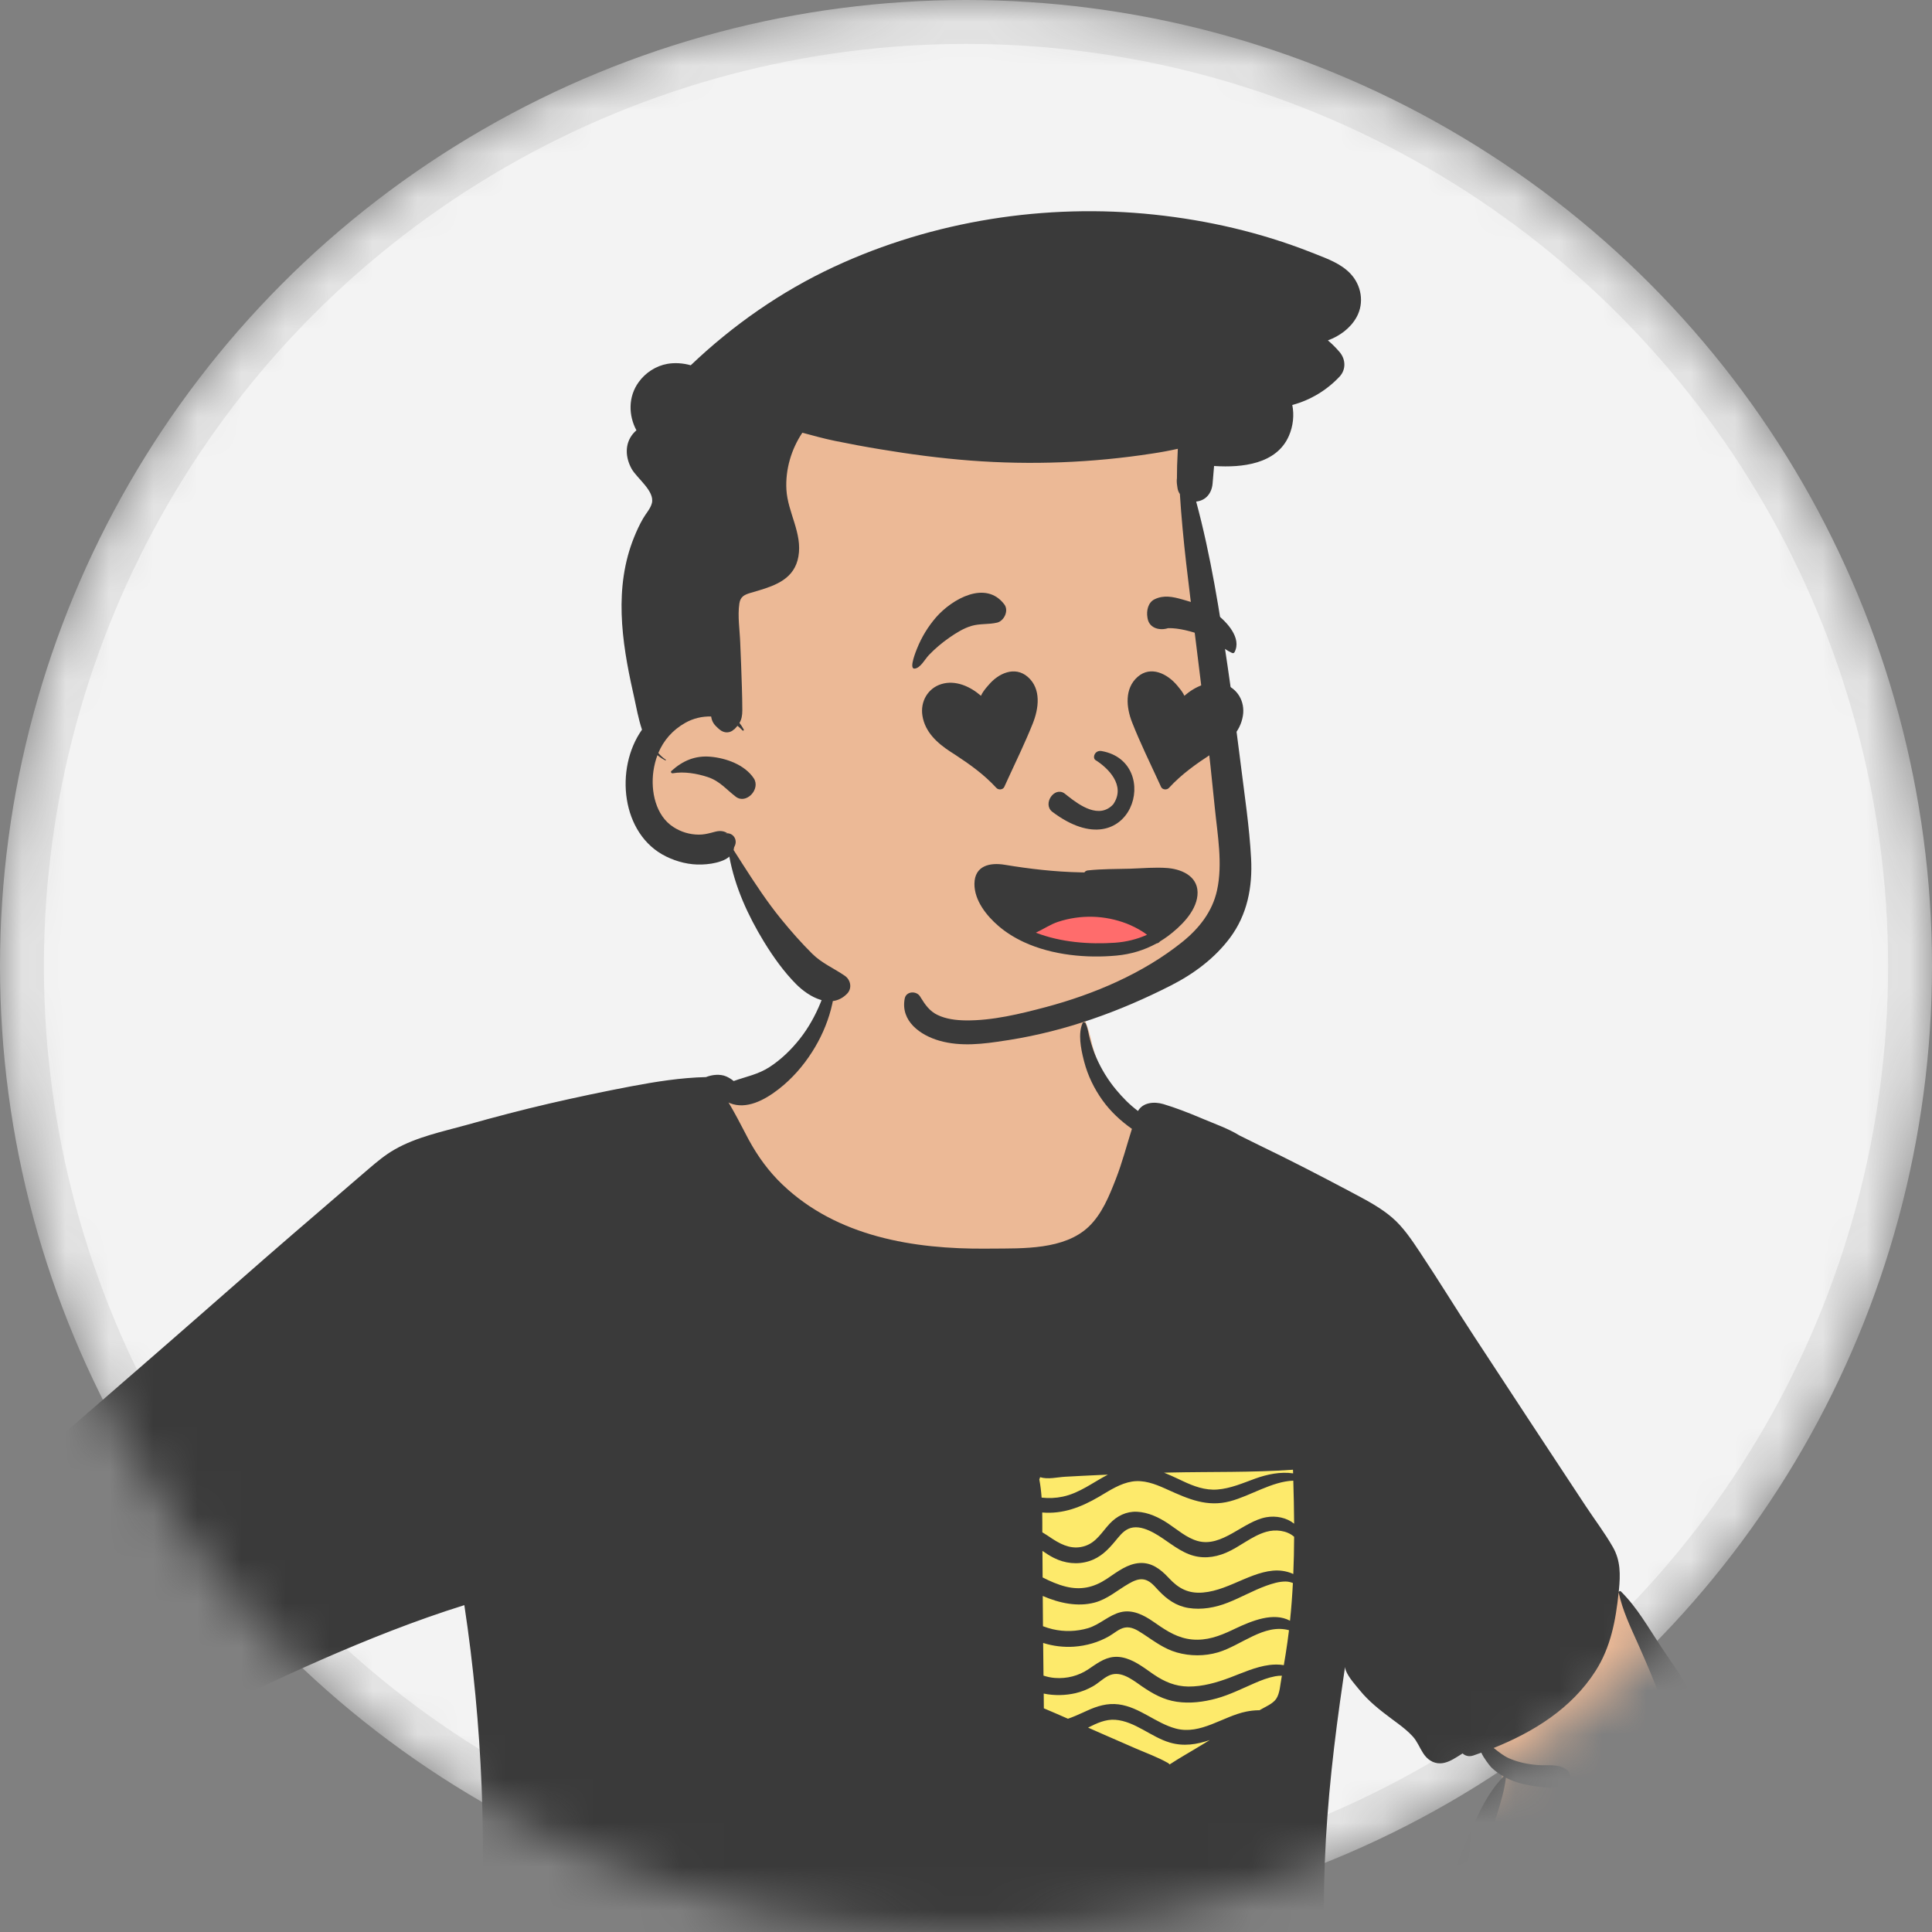
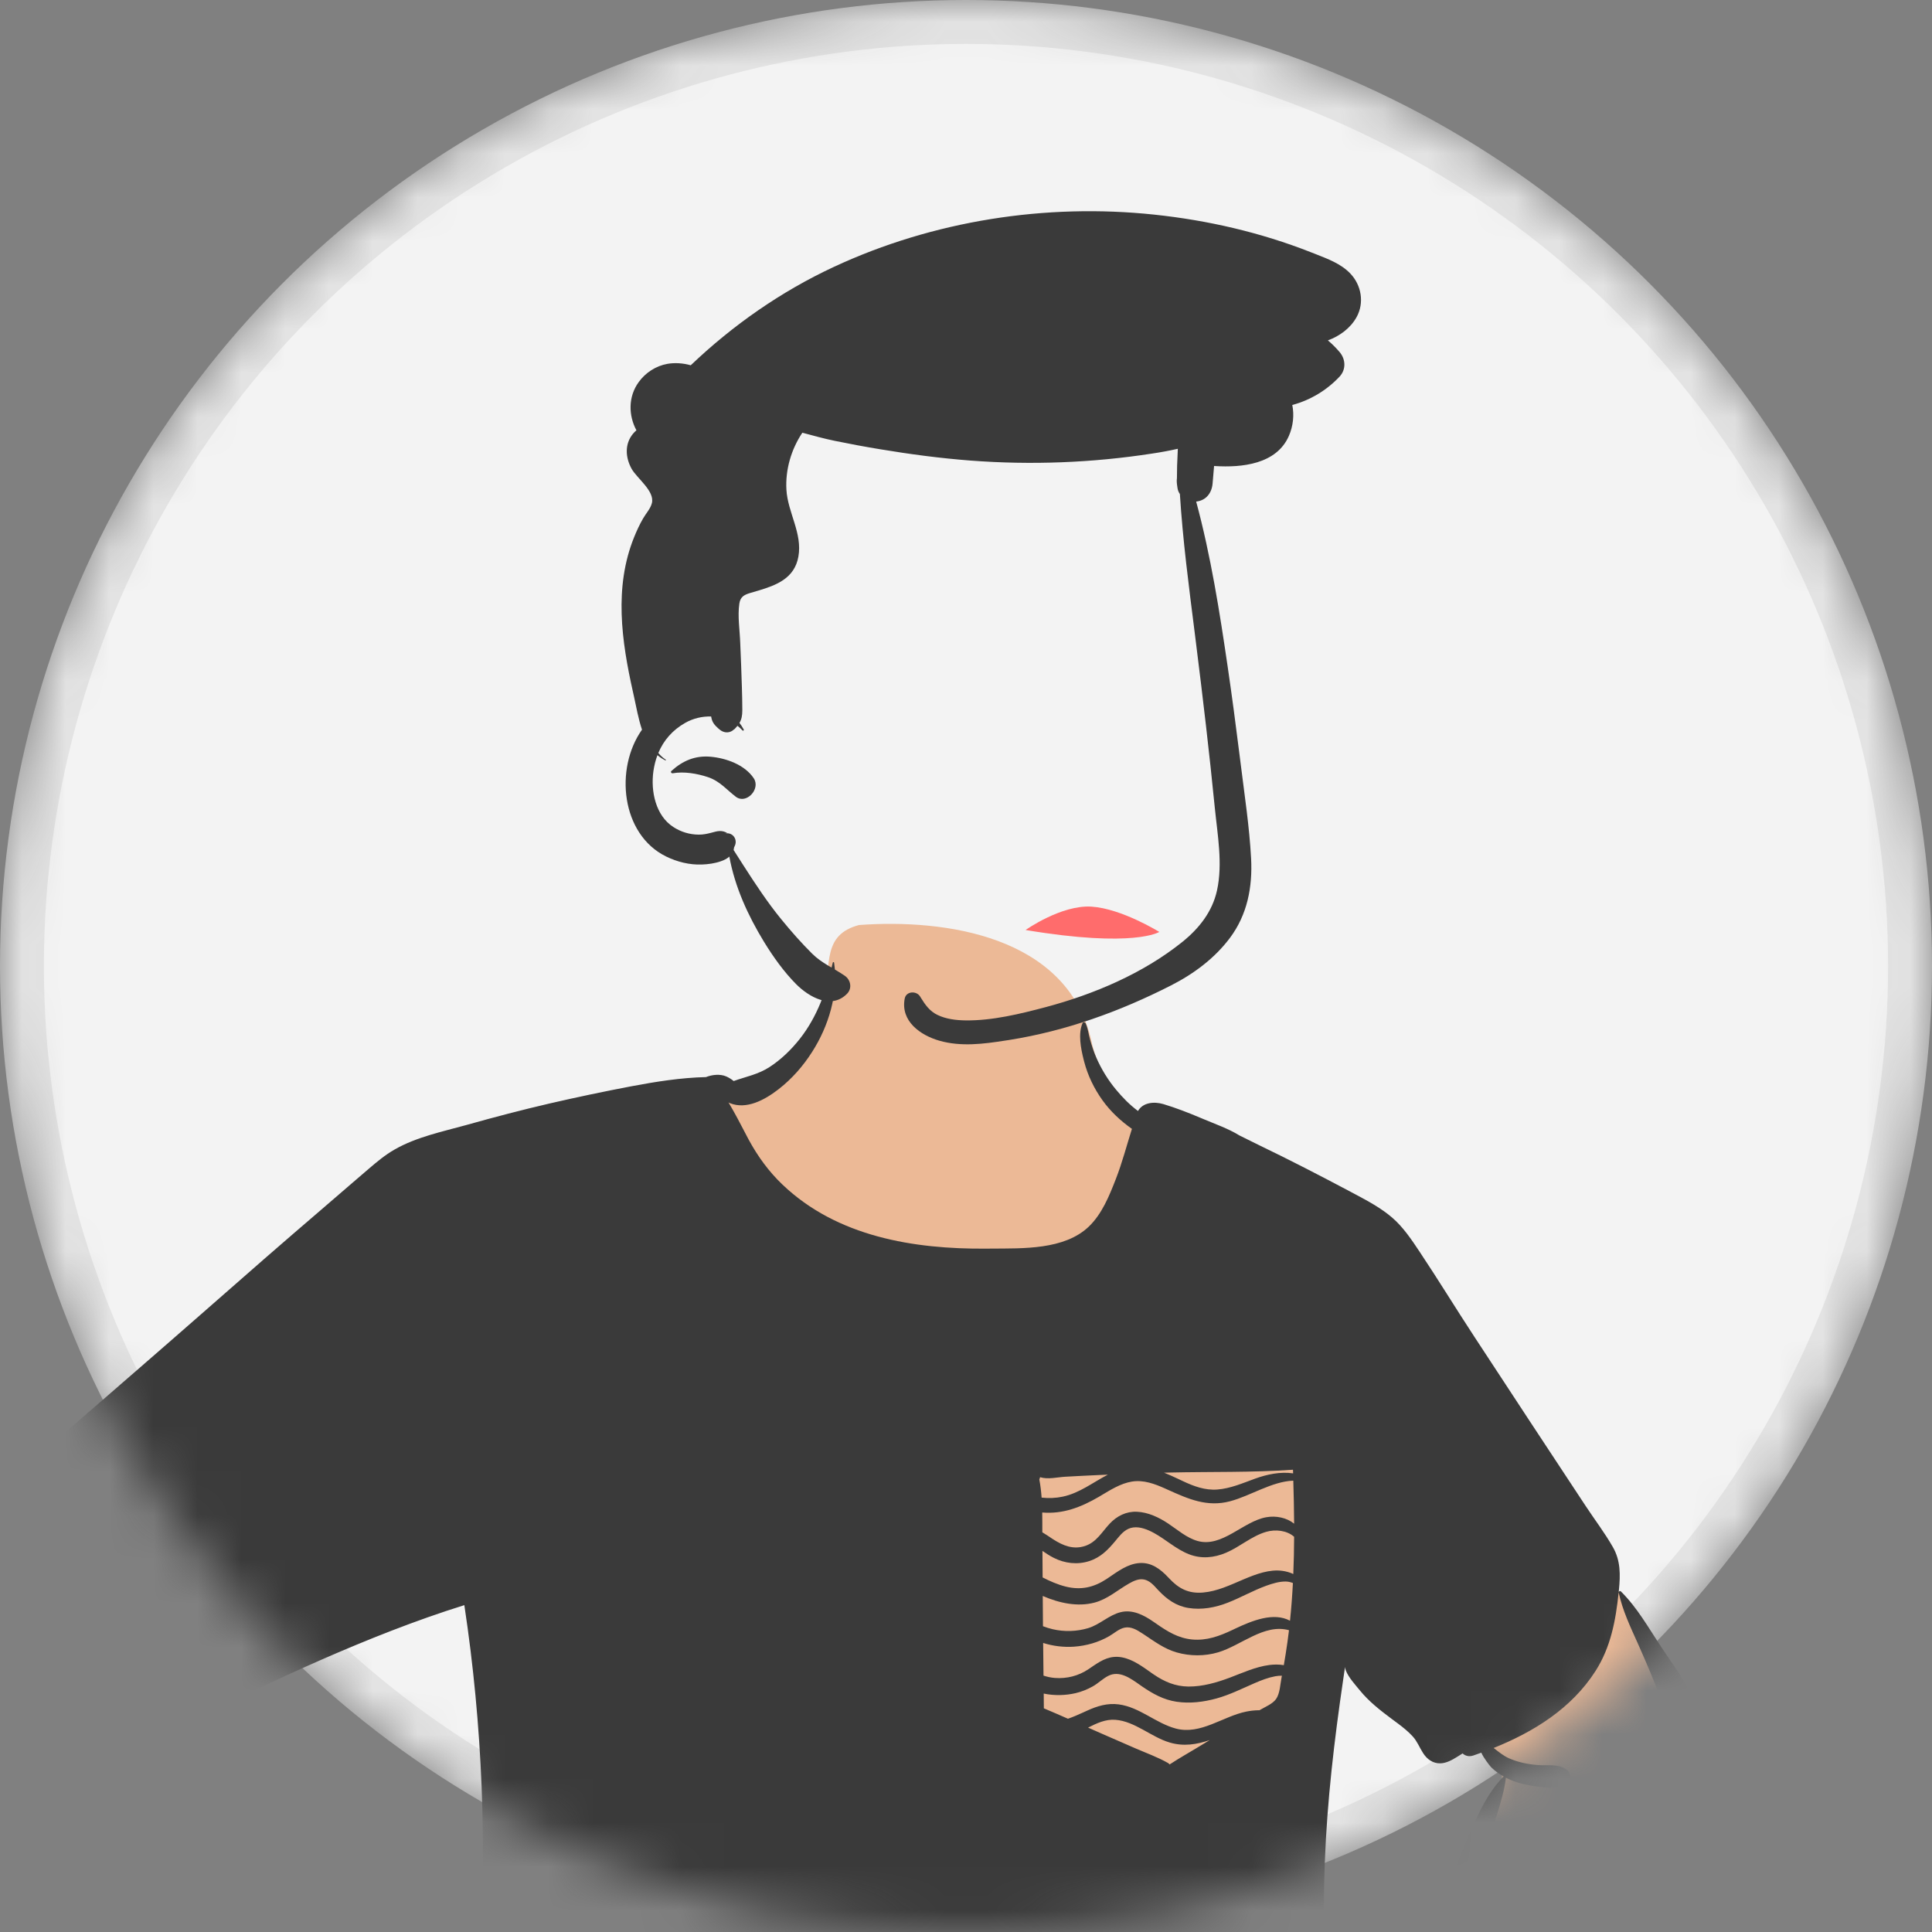
<svg xmlns="http://www.w3.org/2000/svg" width="44" height="44" viewBox="0 0 44 44" fill="none">
  <rect x="0" y="0" width="44" height="44" fill="#808080" stroke="none" />
  <mask id="mask0_2_2132" style="mask-type:alpha" maskUnits="userSpaceOnUse" x="0" y="0" width="44" height="44">
    <circle cx="22" cy="22" r="22" fill="#C4C4C4" />
  </mask>
  <g mask="url(#mask0_2_2132)">
    <circle cx="22" cy="22" r="21.5" fill="#F3F3F3" stroke="#E3E3E3" />
    <path fill-rule="evenodd" clip-rule="evenodd" d="M19.562 21.067C21.546 20.922 24.266 21.324 24.84 23.639C25.017 24.481 25.368 24.851 25.957 25.402C29.696 30.299 16.651 31.122 15.98 26.347C14.568 26.873 13.03 26.985 11.616 27.517C10.849 27.807 10.154 28.264 9.488 28.742C6.771 30.717 4.093 32.748 1.386 34.736C2.434 35.23 4.425 37.115 3.614 38.381C3.425 38.628 3.144 38.798 2.896 38.978L2.765 39.074C2.483 39.281 2.009 39.633 1.747 39.824L1.699 39.86C1.68 39.874 1.658 39.89 1.639 39.904C3.53 42.732 5.742 45.342 8.196 47.672C8.405 47.87 8.319 48.315 8.017 48.367L7.657 48.421C6.493 48.594 5.308 48.75 4.135 48.656C2.994 48.529 2.305 47.495 1.525 46.745C-0.034 45.115 -1.485 43.376 -2.806 41.539L-2.834 41.5C-3.245 40.925 -3.791 40.337 -3.831 39.594C-3.904 39.371 -3.712 39.051 -3.528 38.899L-3.465 38.806C-2.477 37.351 -1.358 35.948 0.043 34.895C0.038 34.738 0.109 34.573 0.249 34.469L6.106 30.132C7.617 29.068 9.022 27.817 10.659 26.958C12.334 26.133 14.224 26.1 15.941 25.411C15.977 24.915 16.997 24.788 16.965 24.865C18.041 24.2 18.595 23.41 18.765 22.683C18.936 21.956 18.724 21.293 19.562 21.067ZM34.045 36.639C35.856 33.85 37.582 36.936 38.336 38.795C39.227 41.34 37.382 44.47 36.191 46.664C35.752 47.273 35.174 48.558 34.401 48.651C32.452 48.643 30.5 48.502 28.549 48.461C27.29 48.141 29.057 46.204 30.277 46.912C30.647 47.053 30.832 47.483 31.193 47.621C31.324 47.649 31.333 47.589 31.387 47.456L31.394 47.437C31.489 47.205 31.582 46.972 31.675 46.74C32.47 44.739 33.309 42.755 34.144 40.773C34.322 40.343 34.072 39.988 33.747 39.732C33.498 39.522 32.428 39.01 33.436 39.235C33.048 38.313 33.514 37.377 34.045 36.639ZM29.549 32.822C29.723 32.8 29.947 32.979 29.974 33.154C30.197 34.597 29.949 36.025 29.652 37.438L29.597 37.696C29.487 38.211 29.365 38.737 29.092 39.188C28.813 39.649 28.391 39.996 27.907 40.208C26.353 40.841 24.421 40.215 23.278 39.03C22.546 38.005 23.189 36.718 23.312 35.594C23.196 35.291 23.153 34.941 23.086 34.629L23.078 34.592L22.817 33.428C22.76 33.171 22.943 32.819 23.243 32.855C25.338 33.101 27.456 33.09 29.549 32.822Z" fill="#ECB996" />
-     <rect x="22.699" y="32.883" width="7.357" height="7.567" fill="#FDEA6B" />
    <path fill-rule="evenodd" clip-rule="evenodd" d="M36.866 36.274C36.86 36.245 36.894 36.223 36.916 36.245C37.284 36.608 37.544 37.073 37.83 37.504C38.102 37.914 38.398 38.308 38.602 38.761C38.79 39.181 38.912 39.608 38.948 40.07C38.984 40.529 38.937 40.989 38.858 41.441C38.702 42.332 38.37 43.175 38.004 43.995C37.649 44.791 37.248 45.565 36.824 46.324L36.672 46.595C36.487 46.925 36.3 47.255 36.099 47.575C35.85 47.973 35.622 48.384 35.293 48.716C35.059 48.952 34.619 48.716 34.725 48.378C34.772 48.231 34.808 48.092 34.88 47.956C34.934 47.852 34.995 47.751 35.053 47.648C35.168 47.443 35.282 47.237 35.398 47.032C35.64 46.601 35.895 46.178 36.135 45.746C36.551 44.996 36.944 44.232 37.292 43.446L37.333 43.353C37.653 42.625 37.956 41.871 38.096 41.084C38.244 40.254 38.112 39.472 37.824 38.692C37.675 38.289 37.507 37.895 37.333 37.502L37.3 37.427C37.131 37.052 36.953 36.679 36.866 36.274ZM18.966 21.923C18.97 21.908 18.994 21.907 18.996 21.923C19.1 22.627 18.87 23.373 18.494 23.959C18.29 24.279 18.037 24.568 17.739 24.8L17.716 24.818C17.412 25.051 17.001 25.275 16.624 25.124C16.612 25.12 16.601 25.114 16.591 25.108C16.633 25.176 16.672 25.247 16.712 25.317C16.831 25.528 16.938 25.746 17.053 25.959C17.26 26.339 17.507 26.679 17.819 26.977C19.065 28.168 20.815 28.45 22.458 28.437L22.574 28.436C23.296 28.43 24.24 28.468 24.798 27.934C25.097 27.646 25.262 27.238 25.411 26.855C25.558 26.479 25.658 26.091 25.779 25.709C25.525 25.531 25.292 25.314 25.109 25.059C24.919 24.794 24.774 24.496 24.691 24.178L24.679 24.131C24.615 23.877 24.55 23.541 24.654 23.302C24.665 23.274 24.71 23.276 24.722 23.302C24.778 23.416 24.789 23.546 24.823 23.668C24.863 23.811 24.908 23.953 24.968 24.088C25.083 24.349 25.235 24.598 25.417 24.816C25.567 24.997 25.73 25.163 25.917 25.302C26.027 25.108 26.281 25.082 26.495 25.145C26.781 25.231 27.063 25.341 27.338 25.457L27.393 25.48C27.666 25.596 27.974 25.702 28.229 25.86C28.384 25.936 28.533 26.012 28.672 26.079C29.369 26.414 30.055 26.769 30.738 27.131L30.884 27.209C31.17 27.361 31.454 27.515 31.703 27.728C31.956 27.944 32.153 28.24 32.337 28.517C32.76 29.151 33.158 29.804 33.576 30.441C34.42 31.728 35.263 33.014 36.112 34.297C36.317 34.608 36.548 34.911 36.733 35.235C36.909 35.544 36.904 35.862 36.87 36.208L36.863 36.271C36.797 36.905 36.684 37.513 36.337 38.056C35.79 38.911 34.928 39.443 34.017 39.809C34.128 39.894 34.233 39.985 34.366 40.044C34.57 40.133 34.788 40.179 35.008 40.197C35.244 40.217 35.509 40.157 35.7 40.321C35.776 40.386 35.779 40.543 35.7 40.609C35.517 40.762 35.279 40.718 35.056 40.692L35.043 40.691C34.835 40.667 34.631 40.628 34.436 40.55C34.388 40.531 34.34 40.509 34.294 40.486C34.295 40.49 34.296 40.495 34.295 40.5C34.262 40.761 34.19 41.007 34.114 41.256L34.065 41.414C33.967 41.736 33.868 42.058 33.766 42.379C33.572 42.992 33.36 43.598 33.148 44.204L32.965 44.726C32.777 45.263 32.586 45.798 32.375 46.325C32.245 46.651 32.114 46.976 31.984 47.301C31.856 47.618 31.75 47.961 31.592 48.263C31.462 48.512 31.107 48.334 31.164 48.078C31.239 47.743 31.379 47.41 31.487 47.083C31.596 46.752 31.704 46.42 31.815 46.089C32.008 45.515 32.223 44.948 32.438 44.382L32.652 43.821C32.861 43.271 33.073 42.721 33.3 42.178L33.325 42.119C33.56 41.551 33.803 40.912 34.23 40.472C34.236 40.466 34.244 40.463 34.251 40.462C34.146 40.404 34.048 40.333 33.962 40.25L33.957 40.245C33.923 40.208 33.782 40.026 33.736 39.916C33.677 39.938 33.618 39.959 33.559 39.979C33.456 40.015 33.37 39.989 33.31 39.933L33.195 40.005C33.073 40.082 32.941 40.155 32.805 40.159C32.634 40.163 32.5 40.067 32.409 39.924C32.327 39.797 32.278 39.66 32.174 39.546C32.072 39.434 31.954 39.34 31.833 39.249L31.69 39.143C31.429 38.948 31.176 38.751 30.966 38.493C30.86 38.363 30.718 38.209 30.654 38.053C30.642 38.023 30.634 37.994 30.632 37.966C30.618 38.064 30.604 38.162 30.589 38.26C30.387 39.633 30.224 41.017 30.172 42.406C30.147 43.091 30.135 43.777 30.165 44.463C30.18 44.805 30.204 45.147 30.238 45.488C30.255 45.659 30.272 45.83 30.292 46L30.297 46.04C30.303 46.092 30.307 46.142 30.302 46.19C30.465 46.272 30.559 46.48 30.624 46.642C30.673 46.765 30.635 46.885 30.555 46.971C30.65 47.06 30.735 47.165 30.807 47.284C30.821 47.309 30.79 47.327 30.772 47.312C30.654 47.217 30.528 47.139 30.397 47.078C30.328 47.105 30.252 47.112 30.183 47.093C30.107 47.072 30.042 47.02 29.995 46.955C29.621 46.892 29.233 46.969 28.896 47.208C28.826 47.258 28.763 47.315 28.703 47.376C28.693 47.386 28.682 47.4 28.671 47.413L28.745 47.442C28.775 47.454 28.8 47.463 28.809 47.465C28.874 47.478 28.939 47.486 29.004 47.491L29.101 47.5C29.476 47.531 29.849 47.542 30.197 47.702C30.271 47.736 30.245 47.851 30.176 47.871C29.922 47.941 29.669 47.936 29.41 47.917L29.355 47.913C29.114 47.894 28.856 47.895 28.621 47.827C28.677 47.984 28.601 48.19 28.366 48.222C27.661 48.318 26.951 48.273 26.245 48.209C25.533 48.145 24.82 48.084 24.106 48.046C21.794 47.921 19.479 47.945 17.165 47.979L15.857 47.998C14.815 48.013 13.772 48.025 12.729 48.017L12.241 48.012C12.034 48.01 11.828 48.008 11.622 48.001L11.498 47.997C11.253 47.988 10.928 48.026 10.715 47.877C10.539 47.755 10.5 47.53 10.606 47.349C10.636 47.296 10.678 47.25 10.723 47.205C10.813 46.416 10.863 45.623 10.915 44.831C11.095 42.058 10.99 39.3 10.575 36.556C9.463 36.903 8.368 37.34 7.301 37.807C6.724 38.061 6.15 38.323 5.582 38.599C5.064 38.85 4.544 39.165 3.991 39.328C3.94 39.374 3.87 39.395 3.808 39.375L3.8 39.372H3.799C3.742 39.386 3.679 39.378 3.617 39.34C3.604 39.332 3.592 39.324 3.579 39.316L3.56 39.303C3.365 39.178 3.17 39.023 3.032 38.834C2.864 38.993 2.684 39.139 2.507 39.286C2.315 39.447 2.123 39.608 1.933 39.77C1.858 39.835 1.775 39.897 1.708 39.971L1.698 39.982C1.697 39.984 1.695 39.986 1.694 39.988C1.982 40.178 2.234 40.468 2.46 40.719C2.703 40.989 2.937 41.268 3.169 41.548L3.394 41.819C4.984 43.74 6.59 45.731 8.649 47.144C8.974 47.367 8.664 47.91 8.341 47.682C7.729 47.251 7.151 46.773 6.595 46.269C5.621 45.387 4.745 44.398 3.924 43.367C3.509 42.845 3.106 42.311 2.711 41.773L2.577 41.59C2.399 41.347 2.221 41.102 2.051 40.853L2.016 40.8C1.866 40.58 1.708 40.333 1.612 40.079C1.575 40.117 1.533 40.15 1.472 40.174C1.368 40.215 1.24 40.128 1.214 40.024C1.152 39.772 1.366 39.621 1.541 39.487C1.753 39.325 1.969 39.169 2.185 39.014L2.262 38.958C2.533 38.761 2.805 38.56 3.099 38.405C3.108 38.393 3.119 38.382 3.131 38.372C3.145 38.36 3.159 38.349 3.173 38.338C2.821 37.754 2.435 37.193 2.004 36.662C1.68 36.263 1.336 35.882 0.973 35.521L0.809 35.359C0.562 35.115 0.305 34.867 0.031 34.655L-0.055 34.755C-0.17 34.887 -0.286 35.019 -0.408 35.144C-0.649 35.389 -0.887 35.639 -1.124 35.889C-1.517 36.305 -1.896 36.734 -2.275 37.163L-2.464 37.378C-2.858 37.826 -3.28 38.265 -3.638 38.743L-3.656 38.767C-3.813 38.982 -3.924 39.22 -3.851 39.492C-3.781 39.755 -3.615 39.988 -3.471 40.215L-3.457 40.238C-2.87 41.173 -2.241 42.085 -1.568 42.957C-0.22 44.704 1.318 46.359 3.154 47.574C3.408 47.742 3.17 48.16 2.916 47.99C1.844 47.273 0.859 46.412 -0.047 45.487C-0.878 44.639 -1.632 43.704 -2.338 42.745C-2.682 42.277 -3.012 41.799 -3.328 41.311C-3.634 40.837 -3.989 40.349 -4.211 39.826C-4.328 39.551 -4.371 39.254 -4.275 38.964C-4.188 38.697 -4.015 38.476 -3.835 38.268L-3.818 38.249C-3.404 37.773 -2.983 37.303 -2.558 36.838C-2.132 36.371 -1.686 35.921 -1.231 35.484C-0.873 35.14 -0.501 34.837 -0.102 34.556C-0.138 34.53 -0.174 34.505 -0.21 34.481C-0.322 34.407 -0.35 34.248 -0.252 34.147C0.014 33.872 0.322 33.633 0.611 33.382C0.882 33.146 1.154 32.91 1.426 32.674C1.979 32.194 2.532 31.714 3.085 31.234C4.079 30.372 5.067 29.503 6.057 28.637C6.47 28.276 6.886 27.92 7.302 27.562L8.04 26.926L8.401 26.616C8.587 26.457 8.775 26.3 8.986 26.18C9.481 25.895 10.076 25.772 10.622 25.621L10.658 25.611C11.27 25.439 11.885 25.278 12.504 25.134C13.123 24.991 13.745 24.86 14.369 24.741C14.931 24.635 15.505 24.543 16.078 24.53C16.22 24.474 16.398 24.455 16.537 24.514C16.595 24.539 16.655 24.575 16.709 24.62C16.989 24.519 17.265 24.471 17.526 24.301C17.788 24.131 18.018 23.908 18.213 23.662C18.615 23.153 18.825 22.551 18.966 21.923ZM25.4 39.167C25.178 39.151 24.979 39.245 24.78 39.345C24.892 39.395 25.004 39.444 25.115 39.493L25.858 39.817C26.104 39.924 26.364 40.017 26.597 40.149C26.614 40.159 26.627 40.17 26.637 40.184C26.88 40.025 27.136 39.883 27.382 39.732C27.438 39.697 27.495 39.663 27.551 39.629C27.259 39.729 26.958 39.779 26.64 39.685C26.216 39.56 25.848 39.2 25.4 39.167ZM26.008 38.406L25.968 38.378C25.753 38.227 25.496 38.033 25.235 38.169C25.112 38.233 25.011 38.336 24.889 38.405C24.767 38.474 24.633 38.528 24.497 38.56C24.271 38.613 24.012 38.621 23.77 38.57L23.773 38.906C23.957 38.983 24.14 39.063 24.322 39.143C24.441 39.102 24.555 39.052 24.675 38.997L24.756 38.96C24.987 38.854 25.22 38.783 25.476 38.816C25.957 38.879 26.32 39.245 26.78 39.367C27.344 39.517 27.853 39.086 28.385 38.98C28.473 38.962 28.564 38.952 28.654 38.95L28.684 38.95L28.697 38.942C28.812 38.873 28.983 38.807 29.063 38.692C29.15 38.566 29.157 38.356 29.186 38.208C29.189 38.193 29.192 38.178 29.194 38.163C29.144 38.163 29.093 38.166 29.041 38.176C28.879 38.207 28.726 38.266 28.574 38.332C28.288 38.456 28.007 38.598 27.706 38.681C27.41 38.762 27.101 38.801 26.797 38.756C26.5 38.712 26.254 38.575 26.008 38.406ZM26.054 37.225L26.009 37.196C25.892 37.119 25.757 37.039 25.613 37.068C25.485 37.093 25.374 37.198 25.262 37.262C25.016 37.404 24.74 37.482 24.459 37.502C24.225 37.518 23.982 37.489 23.757 37.417L23.765 38.161C23.847 38.188 23.933 38.207 24.022 38.214C24.295 38.235 24.561 38.168 24.79 38.014L24.906 37.935C25.104 37.802 25.29 37.697 25.552 37.745C25.812 37.794 26.03 37.964 26.242 38.112L26.277 38.136C26.52 38.301 26.767 38.407 27.066 38.41C27.389 38.412 27.708 38.32 28.009 38.207C28.307 38.095 28.591 37.961 28.91 37.919C29.007 37.907 29.126 37.903 29.238 37.923C29.253 37.839 29.267 37.755 29.28 37.67C29.309 37.489 29.334 37.308 29.356 37.127C28.79 36.971 28.267 37.475 27.741 37.631C27.436 37.721 27.104 37.72 26.799 37.633C26.517 37.552 26.295 37.385 26.054 37.225ZM26.055 35.972C25.935 35.948 25.815 36.005 25.712 36.064C25.45 36.213 25.224 36.42 24.927 36.498C24.545 36.599 24.127 36.512 23.748 36.347C23.75 36.577 23.751 36.807 23.753 37.036C23.825 37.064 23.898 37.086 23.973 37.104C24.238 37.166 24.519 37.158 24.781 37.08C25.047 37 25.252 36.784 25.519 36.717C25.792 36.648 26.05 36.782 26.27 36.935L26.337 36.981C26.588 37.156 26.833 37.308 27.148 37.338C27.481 37.369 27.77 37.262 28.068 37.121L28.137 37.088C28.514 36.911 29.003 36.709 29.379 36.911C29.409 36.625 29.43 36.339 29.445 36.052C29.393 36.033 29.339 36.018 29.277 36.018C29.13 36.017 28.975 36.065 28.838 36.114C28.537 36.223 28.257 36.385 27.959 36.501C27.677 36.612 27.365 36.669 27.064 36.62C26.785 36.574 26.576 36.425 26.383 36.22L26.355 36.19C26.271 36.098 26.181 35.997 26.055 35.972ZM26.276 34.91C26.137 34.835 25.967 34.765 25.806 34.787C25.652 34.808 25.55 34.914 25.455 35.029L25.404 35.091C25.234 35.296 25.067 35.469 24.806 35.553C24.536 35.64 24.249 35.606 23.997 35.478C23.907 35.433 23.824 35.377 23.741 35.321L23.745 35.925C23.912 36.01 24.082 36.086 24.269 36.133C24.614 36.219 24.906 36.155 25.201 35.961L25.232 35.94C25.454 35.791 25.681 35.614 25.956 35.597C26.223 35.581 26.424 35.732 26.6 35.918L26.621 35.94C26.843 36.18 27.067 36.297 27.398 36.269C27.718 36.242 28.018 36.098 28.312 35.973L28.338 35.962C28.607 35.849 28.916 35.733 29.211 35.776C29.282 35.786 29.373 35.808 29.454 35.847C29.466 35.565 29.472 35.282 29.473 34.999C29.305 34.851 29.045 34.826 28.835 34.887C28.507 34.982 28.238 35.228 27.924 35.362C27.646 35.48 27.357 35.507 27.073 35.395C26.78 35.279 26.55 35.059 26.276 34.91ZM29.454 33.721C28.964 33.739 28.484 34.065 28.015 34.19C27.492 34.329 27.065 34.139 26.599 33.929L26.539 33.902C26.299 33.794 26.043 33.698 25.777 33.742C25.519 33.785 25.291 33.931 25.068 34.064L25.026 34.089C24.621 34.325 24.209 34.486 23.736 34.446C23.739 34.598 23.738 34.749 23.738 34.897C23.816 34.943 23.89 34.994 23.961 35.041L23.987 35.058C24.212 35.202 24.444 35.297 24.713 35.208C24.973 35.121 25.095 34.89 25.273 34.7C25.437 34.525 25.65 34.419 25.89 34.429C26.148 34.44 26.391 34.556 26.604 34.697C26.817 34.839 27.023 35.023 27.272 35.094C27.831 35.253 28.31 34.648 28.839 34.554C29.061 34.514 29.305 34.564 29.473 34.701C29.471 34.375 29.464 34.048 29.454 33.721ZM25.231 33.584C25.162 33.587 25.093 33.59 25.024 33.593C24.768 33.605 24.512 33.617 24.256 33.632C24.079 33.642 23.862 33.698 23.688 33.642C23.683 33.66 23.677 33.678 23.67 33.695C23.696 33.829 23.712 33.967 23.722 34.107C23.883 34.125 24.046 34.119 24.204 34.085C24.584 34.005 24.892 33.76 25.231 33.584ZM29.447 33.472C28.513 33.538 27.571 33.515 26.635 33.536L26.523 33.539C26.519 33.539 26.514 33.539 26.51 33.539C26.617 33.582 26.724 33.63 26.83 33.68L26.936 33.73C27.186 33.848 27.442 33.944 27.722 33.923C28.023 33.901 28.306 33.776 28.587 33.674C28.855 33.577 29.164 33.512 29.45 33.555C29.449 33.527 29.448 33.5 29.447 33.472Z" fill="#3A3A3A" />
-     <path fill-rule="evenodd" clip-rule="evenodd" d="M26.973 11.364C26.831 10.48 27.298 10.297 26.973 9.457C26.25 7.9 24.282 7.967 22.837 7.847C21.225 7.784 19.594 8.002 18.109 8.665C17.754 8.823 17.413 9.009 17.085 9.22C16.803 9.403 16.841 9.75 17.02 9.94C15.734 11.808 16.469 14.315 15.443 16.282C15.253 16.633 15.003 16.948 14.838 17.314C14.587 17.87 14.571 18.666 15.139 19.035C15.939 19.476 16.386 18.604 16.779 19.868C18.742 24.275 22.69 24.523 26.438 22.226C26.762 22.041 27.093 21.832 27.338 21.541C27.893 20.9 27.828 19.998 27.84 19.197C27.847 18.728 27.848 18.258 27.844 17.789C27.826 15.887 27.212 13.25 26.973 11.364Z" fill="#ECB996" />
    <path fill-rule="evenodd" clip-rule="evenodd" d="M18.991 6.078C21.254 5.025 23.82 4.626 26.288 4.888C27.507 5.017 28.709 5.294 29.853 5.744L29.953 5.783C30.236 5.895 30.54 6.005 30.755 6.232C31.005 6.496 31.075 6.895 30.896 7.221C30.757 7.474 30.508 7.655 30.242 7.752C30.336 7.831 30.424 7.919 30.508 8.017C30.648 8.181 30.659 8.415 30.508 8.577C30.216 8.889 29.838 9.115 29.431 9.223C29.477 9.45 29.452 9.701 29.354 9.926C29.072 10.575 28.279 10.652 27.669 10.614L27.65 10.612L27.616 11.011C27.598 11.223 27.474 11.388 27.264 11.42C27.256 11.421 27.249 11.422 27.242 11.423C27.575 12.657 27.776 13.929 27.961 15.194C28.058 15.854 28.145 16.516 28.228 17.178L28.256 17.399C28.344 18.113 28.455 18.834 28.493 19.553C28.527 20.206 28.406 20.829 28.014 21.356C27.662 21.828 27.182 22.182 26.666 22.444C25.5 23.038 24.272 23.48 22.982 23.685L22.896 23.698C22.398 23.776 21.885 23.842 21.393 23.701C20.96 23.577 20.506 23.257 20.604 22.742C20.637 22.569 20.874 22.561 20.955 22.695L20.974 22.726C21.071 22.885 21.178 23.032 21.348 23.113C21.546 23.21 21.777 23.236 21.994 23.239C22.601 23.246 23.233 23.091 23.818 22.936C24.909 22.645 26.03 22.172 26.924 21.454C27.304 21.149 27.61 20.767 27.717 20.277C27.85 19.672 27.728 19.01 27.667 18.402C27.543 17.148 27.395 15.896 27.238 14.645L27.207 14.395C27.075 13.349 26.937 12.303 26.871 11.251C26.844 11.213 26.826 11.169 26.818 11.122L26.808 11.053C26.799 10.995 26.797 10.941 26.804 10.891C26.804 10.701 26.809 10.512 26.82 10.322C26.822 10.289 26.823 10.254 26.824 10.221C26.632 10.264 26.438 10.3 26.243 10.329C24.873 10.541 23.483 10.594 22.102 10.489C21.413 10.436 20.73 10.346 20.048 10.232C19.701 10.175 19.356 10.111 19.011 10.04C18.762 9.989 18.518 9.92 18.273 9.855C18.02 10.232 17.884 10.696 17.91 11.152C17.94 11.672 18.278 12.144 18.183 12.676C18.095 13.173 17.679 13.328 17.269 13.451L17.094 13.502C16.96 13.543 16.862 13.582 16.838 13.747C16.796 14.031 16.848 14.351 16.858 14.636C16.871 14.974 16.888 15.312 16.896 15.65C16.9 15.825 16.907 16 16.906 16.175C16.906 16.299 16.888 16.384 16.841 16.464C16.877 16.511 16.91 16.561 16.938 16.614C16.948 16.632 16.925 16.65 16.911 16.636C16.875 16.597 16.836 16.562 16.795 16.53C16.774 16.556 16.75 16.583 16.722 16.611L16.72 16.608C16.632 16.698 16.493 16.707 16.384 16.611L16.355 16.586C16.276 16.514 16.221 16.455 16.199 16.336C16.198 16.33 16.196 16.324 16.196 16.318C15.993 16.311 15.787 16.36 15.605 16.463C15.316 16.627 15.113 16.861 14.993 17.149C15.04 17.206 15.097 17.258 15.162 17.301C15.171 17.308 15.163 17.322 15.153 17.317C15.086 17.284 15.027 17.245 14.973 17.198C14.93 17.312 14.9 17.433 14.881 17.562C14.816 18.018 14.932 18.575 15.334 18.834C15.507 18.947 15.706 19.007 15.912 19.008C16.012 19.009 16.099 18.991 16.196 18.966C16.262 18.95 16.328 18.926 16.397 18.926C16.456 18.926 16.51 18.941 16.561 18.971L16.547 18.972C16.513 18.976 16.519 18.977 16.567 18.977C16.714 18.984 16.799 19.137 16.731 19.271L16.722 19.291C16.72 19.296 16.719 19.299 16.717 19.302L16.712 19.337C16.712 19.34 16.711 19.344 16.71 19.348L16.708 19.355C16.708 19.356 16.707 19.357 16.707 19.358L16.928 19.704C17.2 20.128 17.477 20.549 17.793 20.936C18.014 21.207 18.249 21.474 18.497 21.72C18.72 21.941 18.987 22.048 19.239 22.222C19.374 22.314 19.413 22.508 19.291 22.632C18.931 22.998 18.423 22.707 18.128 22.41C17.849 22.128 17.608 21.789 17.4 21.45C17.032 20.846 16.738 20.204 16.61 19.508C16.556 19.558 16.488 19.59 16.419 19.614C16.281 19.663 16.128 19.684 15.982 19.689C15.702 19.699 15.422 19.629 15.17 19.506C14.145 19.004 13.994 17.503 14.621 16.618C14.537 16.366 14.489 16.094 14.438 15.861L14.415 15.757C14.155 14.596 13.981 13.373 14.441 12.235C14.5 12.089 14.566 11.946 14.645 11.809C14.708 11.699 14.817 11.581 14.847 11.456C14.913 11.181 14.503 10.892 14.383 10.674C14.243 10.418 14.223 10.115 14.414 9.881C14.439 9.851 14.465 9.824 14.494 9.8C14.313 9.463 14.304 9.038 14.543 8.706C14.7 8.486 14.94 8.332 15.202 8.286C15.362 8.258 15.555 8.268 15.731 8.319C16.694 7.401 17.794 6.635 18.991 6.078ZM15.291 17.558C15.548 17.325 15.832 17.203 16.182 17.234C16.535 17.265 16.959 17.415 17.166 17.724C17.329 17.969 16.996 18.328 16.756 18.144C16.538 17.977 16.392 17.788 16.121 17.698C15.878 17.617 15.576 17.565 15.321 17.611C15.293 17.616 15.265 17.581 15.291 17.558Z" fill="#3A3A3A" />
-     <path fill-rule="evenodd" clip-rule="evenodd" d="M23.357 21.18C23.357 21.18 23.88 21.594 24.857 21.594C25.834 21.594 26.402 21.224 26.402 21.224C26.402 21.224 25.545 20.692 24.857 20.648C24.169 20.605 23.357 21.18 23.357 21.18Z" fill="#FF6C6C" />
-     <path fill-rule="evenodd" clip-rule="evenodd" d="M22.192 20.128C22.196 19.711 22.549 19.639 22.884 19.695C23.452 19.789 24.022 19.855 24.597 19.867L24.696 19.869C24.712 19.845 24.739 19.827 24.775 19.823C25.094 19.788 25.42 19.793 25.741 19.784C26.02 19.775 26.308 19.747 26.588 19.769L26.61 19.771C26.952 19.805 27.312 19.984 27.271 20.394C27.233 20.774 26.878 21.111 26.595 21.322C26.537 21.364 26.479 21.404 26.418 21.44C26.399 21.465 26.372 21.482 26.34 21.486C26.061 21.64 25.752 21.732 25.433 21.762C24.757 21.826 23.971 21.757 23.321 21.457C23.11 21.359 22.913 21.238 22.739 21.088C22.47 20.857 22.189 20.508 22.192 20.128ZM24.894 20.879C24.622 20.871 24.352 20.91 24.094 20.995C23.919 21.053 23.759 21.164 23.591 21.241C24.157 21.462 24.813 21.51 25.393 21.47C25.647 21.452 25.894 21.392 26.123 21.289C26.087 21.262 26.051 21.235 26.013 21.212C25.899 21.141 25.779 21.081 25.654 21.032C25.41 20.939 25.154 20.887 24.894 20.879ZM24.947 17.309C24.874 17.256 24.932 17.078 25.089 17.105C26.508 17.355 25.773 19.857 23.96 18.484C23.744 18.306 24.006 17.913 24.238 18.066L24.321 18.131C24.589 18.342 25.034 18.66 25.352 18.319C25.652 17.888 25.227 17.483 24.947 17.309ZM25.909 15.415C26.21 15.152 26.589 15.346 26.811 15.613L26.85 15.661C26.895 15.715 26.944 15.779 26.973 15.846C27.22 15.632 27.553 15.481 27.873 15.579C28.183 15.674 28.359 15.977 28.306 16.302C28.246 16.672 27.973 16.92 27.679 17.112L27.596 17.166C27.243 17.396 26.913 17.628 26.622 17.944C26.575 17.996 26.473 17.989 26.442 17.921L26.417 17.866L26.391 17.81C26.185 17.361 25.965 16.915 25.784 16.454C25.649 16.113 25.606 15.68 25.909 15.415ZM22.515 15.6C22.736 15.336 23.11 15.16 23.406 15.415C23.72 15.688 23.658 16.137 23.518 16.484C23.35 16.903 23.152 17.312 22.963 17.722L22.923 17.81C22.906 17.847 22.889 17.884 22.872 17.921C22.841 17.989 22.739 17.996 22.692 17.944C22.41 17.638 22.092 17.411 21.752 17.188L21.649 17.122C21.351 16.928 21.069 16.678 21.008 16.302C20.955 15.978 21.131 15.673 21.441 15.579C21.761 15.482 22.094 15.632 22.341 15.846C22.37 15.777 22.421 15.711 22.468 15.654L22.515 15.6ZM22.873 13.765C22.981 13.909 22.866 14.143 22.708 14.18C22.513 14.226 22.316 14.198 22.124 14.255C21.948 14.307 21.78 14.412 21.629 14.516C21.457 14.635 21.299 14.768 21.154 14.919C21.067 15.009 20.959 15.223 20.825 15.227C20.693 15.231 20.871 14.806 20.885 14.77C20.99 14.508 21.137 14.268 21.32 14.057C21.683 13.642 22.45 13.204 22.873 13.765ZM26.92 13.65L27.01 13.676C27.234 13.74 27.473 13.818 27.665 13.955L27.68 13.966L27.703 13.983C27.944 14.167 28.285 14.534 28.115 14.854C28.103 14.877 28.078 14.879 28.058 14.87C27.831 14.768 27.662 14.565 27.421 14.48L27.376 14.464C27.142 14.383 26.852 14.299 26.601 14.306C26.424 14.365 26.184 14.316 26.138 14.096L26.136 14.085L26.132 14.062C26.106 13.911 26.145 13.719 26.297 13.647C26.506 13.547 26.71 13.591 26.92 13.65Z" fill="#3A3A3A" />
+     <path fill-rule="evenodd" clip-rule="evenodd" d="M23.357 21.18C25.834 21.594 26.402 21.224 26.402 21.224C26.402 21.224 25.545 20.692 24.857 20.648C24.169 20.605 23.357 21.18 23.357 21.18Z" fill="#FF6C6C" />
  </g>
</svg>